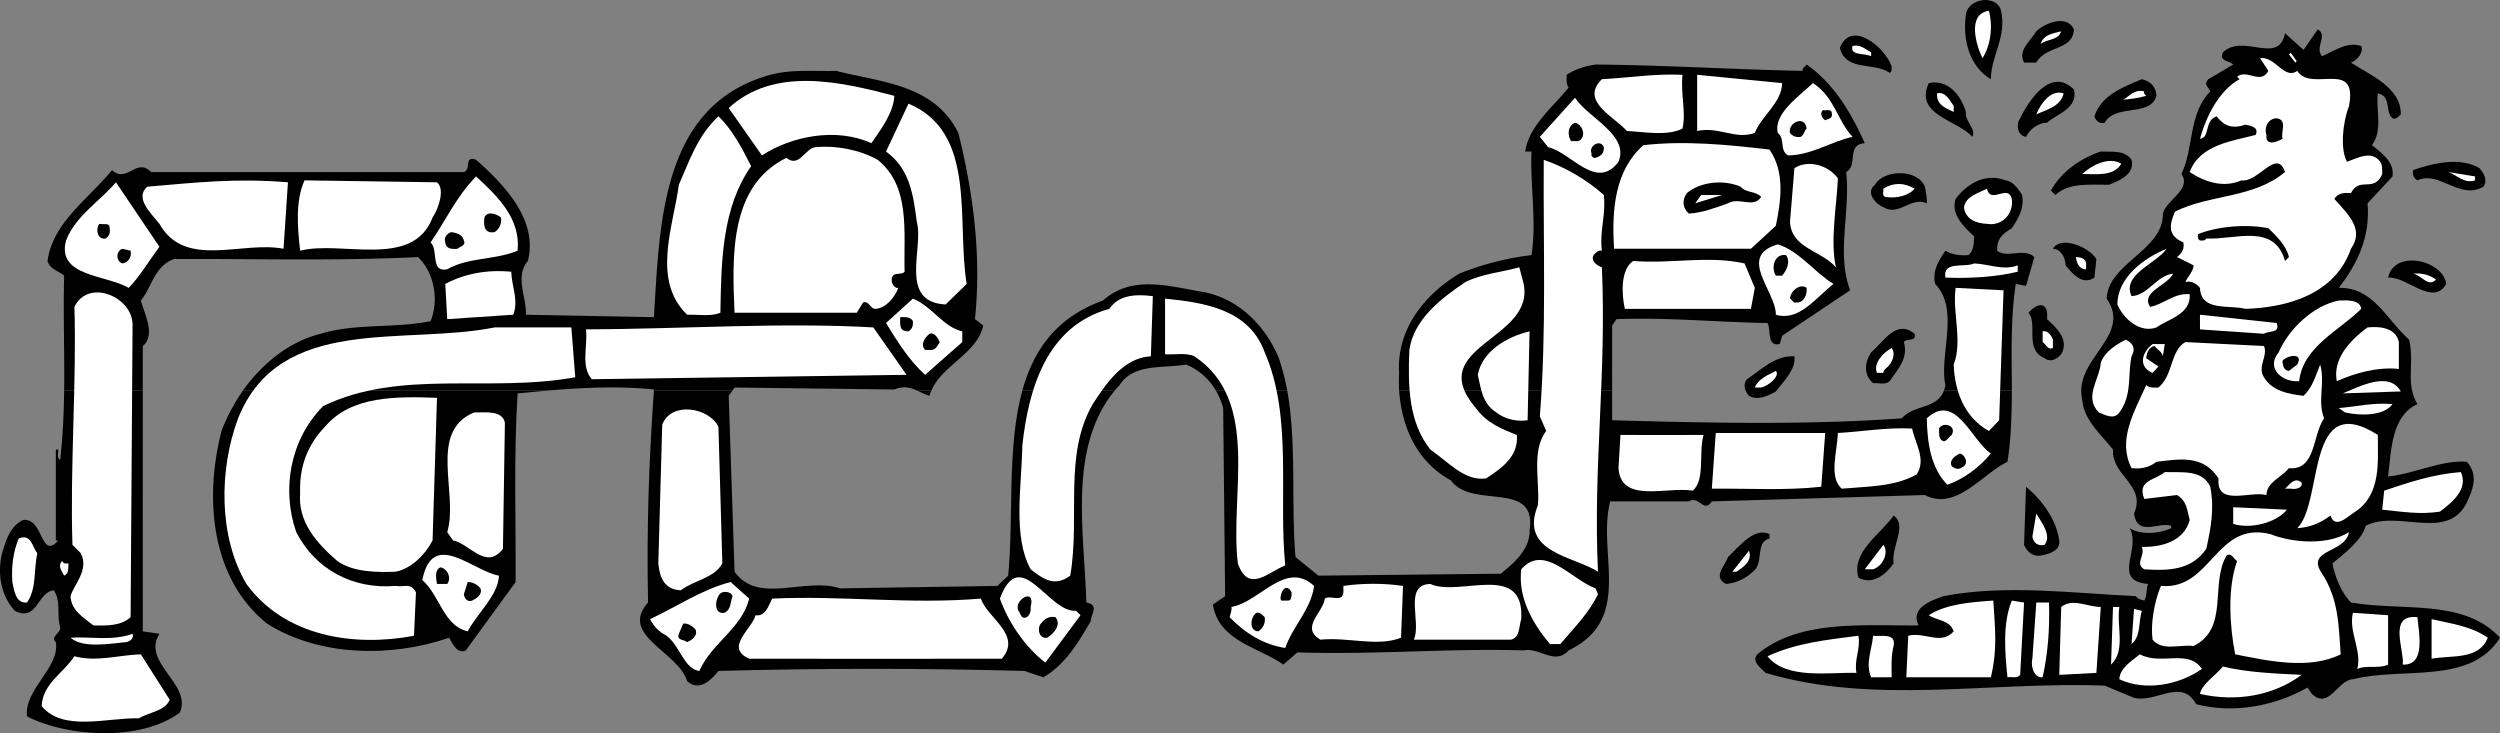
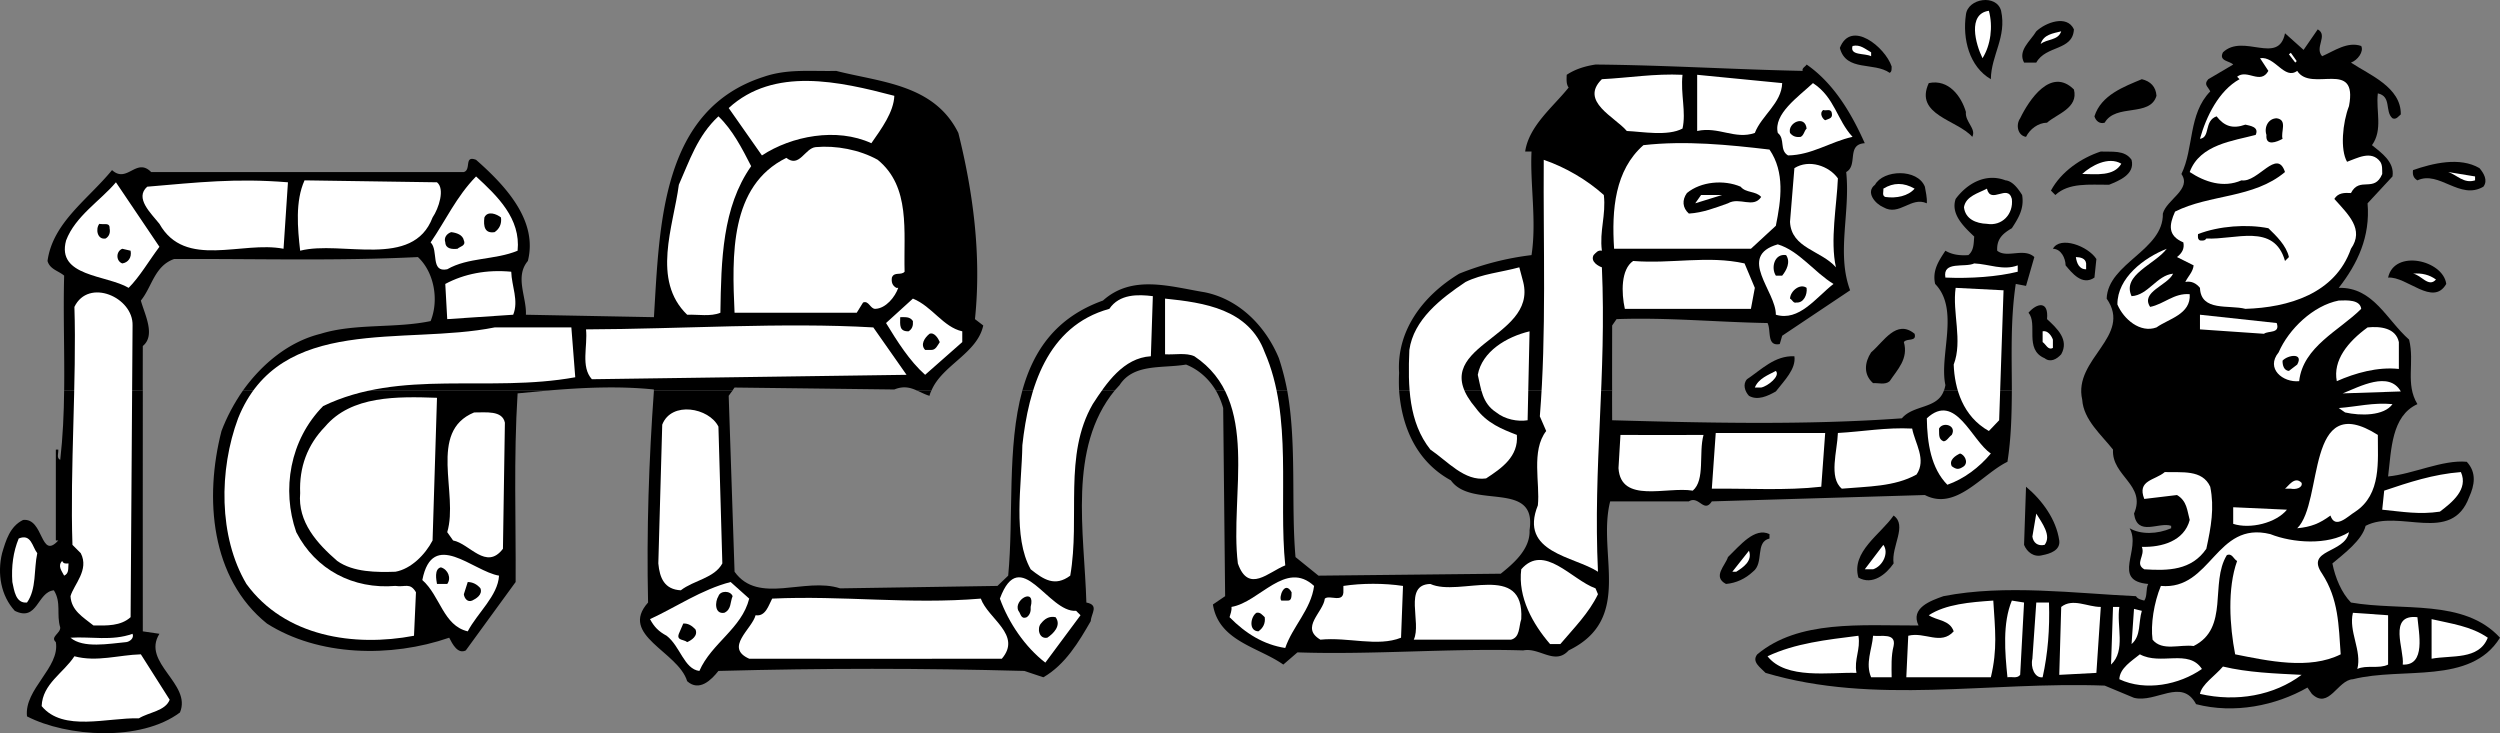
<svg xmlns="http://www.w3.org/2000/svg" width="511.628" height="150.051">
  <rect width="100%" height="100%" fill="#808080" stroke="none" />
  <path d="M409.526 2.207c1.176 5.425-2.023 9.027-2.097 14-4.426-2.575-5.828-8.274-5.102-13.2.375-3.375 6.274-4.273 7.2-.8" />
  <path fill="#fff" d="M407.026 2.207c.875 3.226.375 7.027-1.3 9.703-1.422-2.875-3.125-9.078 1.3-9.703" />
  <path d="M424.429 6.007c-.227 4.426-5.727 3.227-7.703 6.801h-2.5c-1.325-2.476 1.277-4.375 2.5-6.398 1.875-1.778 6.277-3.477 7.703-.403m50.797 5.5c2.476-1.074 5.175-3.074 8-2.097.578 1.125-.723 2.922-2.098 3.398 3.773 2.524 10.273 5.024 10.2 10.602-.524.422-.927 1.125-1.7.797-1.625-1.375-.125-4.473-3-5.098-.426 3.625 1.074 7.426-1.2 10.598 1.876 1.527 4.673 3.425 4.2 6.402l-5.102 5.5c.575 6.824-2.023 12.324-5.898 17.3 7.074-.175 9.773 6.524 14.398 10.598 1.176 4.727-.824 9.028 1.7 13.2-5.325 2.425-5.325 9.328-6 14.8 5.078-.472 11.175-3.472 16.101-3 2.074 2.227 1.574 4.825.5 7.2-3.625 9.828-14.324 2.328-21.199 5.902-.727 2.926-4.324 5.625-6.8 7.7.573 2.925 1.874 6.023 3.8 8 10.473 1.823 23.074-.876 30.5 7.198-6.027 9.727-19.926 5.926-30.102 8.5-3.125.125-4.925 6.325-8.398 3l-.902-1.3c-6.524 3.726-15.024 5.425-22.797 3.402-2.926-5.477-8.227-.176-12.703-1.3l-6-2.5c-23.723-.876-47.125 4.023-69.399-2.602-1.023-1.075-2.926-2.274-1.699-3.797 8.473-7.078 21.176-5.875 33-5.903-1.727-3.574 2.473-5.074 5.098-6 12.578-2.472 26.976-.574 39.402 0 .375.625 1.074.727 1.7.903.675-.977.273-2.375.8-3.403-7.625-.675-1.324-7.074-3.8-11.398 2.273 1.324 5.675 1.223 8.5 0v-.5c-2.524-.875-6.927 2.324-7.602-2.5 2.578-5.875-4.625-7.676-4.297-13.102-2.328-2.972-6.028-6.074-6.301-10.199-1.926-8.375 10.375-12.976 5-20.7.273-7.276 11.676-9.874 11.5-17.401.773-2.875 5.973-4.973 3.8-8.098 2.575-5.277 1.376-12.277 5.9-16.902-.427-.973-1.427-1.375-.4-2.5l5.098-3c-.722-.774-3.023-.672-2.097-2.5 4.172-3.973 11.375 2.726 12.699-3.899l3.8 3.399 2.9-4.2c2.175 1.227-.727 3.727.898 5.5" />
  <path fill="#fff" d="M421.827 6.41c-.625 1.922-2.926 1.523-4.199 2.597.574-1.972 2.574-2.175 4.2-2.597" />
  <path d="M387.128 13.609c-.027.523.074 1.023-.402 1.3-3.223-2.277-8.922-.175-10.2-5.1 2.278-5.876 9.278-.177 10.602 3.8" />
  <path fill="#fff" d="M382.929 10.707v.8c-1.328-.675-4.426-.074-3.801-2.097 1.574-.375 2.574.625 3.8 1.297m85.501.402.398-.3 1.2 1.698-.301.301-1.297-1.7m1.699 3.399c2.875 4.528 12.473-2.574 10.598 7.2-1.325 3.425-1.825 8.925-.399 11.402 1.977-.676 4.977-2.477 6.801 0 .473.723.375 1.625.398 2.5-1.625 3.926-4.625.426-6.398 3.898-1.324-.074-2.625-.074-3.402 1.2 2.875 3.226 6.175 6.226 3.402 10.203-3.227 9.222-12.824 12.023-21.602 12.297-3.324-.875-9.125.625-9.3-4.297-.723-.875-1.723-1.477-3-1.203.578-1.172 1.578-2.075 1.703-3.399l-3.403-1.7c.977-.776 1.575-1.675 1.301-3-3.226-1.374-2.926-3.573-1.699-6.3 7.074-3.574 16.074-2.676 22.5-8.101-1.625-4.973-5.527 2.226-8.902 1.703-3.723 1.625-7.524.324-10.598-1.703 2.074-5.672 8.973-6.375 13.5-7.598.773-1.676-1.227-1.875-2.102-2.102-2.625.926-4.324.325-5.898-1.699-2.625.926-1.227 4.324-3.402 4.602 1.277-4.578 3.875-9.875 8.101-12.203l-.5-.5c2.074-1.672 4.774 1.726 6.399-1.2l-1.7-2.597c3.075-.477 4.977 4.523 7.602 2.597" />
  <path d="M29.226 79.91c-.024.023 0 49.297 0 49.297l3.402.5c-3.727 5.925 6.676 10.226 4.2 16.101-8.024 6.024-23.126 5.024-31.302.8-.625-5.573 6.778-9.976 5.903-15.198-1.227-1.078.972-1.778.898-3-.824-2.676.274-5.078-1.3-7.602-3.426.324-3.325 6.524-8 4.2C.201 121.932-.6 117.432.428 113.206c.773-2.575 1.574-5.473 4.297-6.797 4.277-.477 3.476 8.324 7.203 4.199h-.5V92.007h.5c.074.727-.426 1.727.398 2.102.54-4.719.75-9.45.801-14.2h16.098m83.001.001c-2.11.203-4.23.414-6.297.597-.828 13.227-.328 26.325-.403 38.602l-10.199 14c-1.625.824-2.726-1.277-3.398-2.602-11.926 4.125-26.727 3.825-37.301-2.898-11.527-9.277-12.824-25.676-9.3-39.402 1.07-2.84 2.577-5.68 4.398-8.297h62.5m115.902 0c-9.613 11.793-6.215 28.972-5.8 43.398 2.675.524.976 2.227.898 3.8-2.422 4.224-5.223 8.927-9.7 11.5l-3.898-1.3c-21.125-.574-41.027-.574-62.602 0-1.425 1.824-3.925 4.324-6.398 2.102-1.824-6.078-14.027-9.375-8-16.102-.324-14.707.168-29.14 1.2-43.398h16.1c-.05.023-.8 1.097-.8 1.097l1.2 36c4.874 6.825 14.374 1.028 21.6 3.403l32.2-.5 2.2-2.102c1.144-12.004-.282-26.383 2.898-37.898h18.902" />
  <path d="M190.628 79.91a4.423 4.423 0 0 0-.402 1.097c-.938-.28-1.754-.73-2.598-1.097h3m221.098 0c-.024 4.996-.153 9.902-.899 14.597-5.226 2.528-10.523 10.125-16.898 6.801l-43.602 1.3c-1.625 2.524-2.625-1.276-4.699 0h-16.102c-2.722 10.724 4.875 24.024-8.5 30.5-2.824 3.126-5.925-.675-9.3 0-14.625-.476-31.024.927-46.2.4l-2.898 2.5c-5.027-3.575-13.227-4.774-14.402-12.301l2.5-1.7-.399-38.5a16.05 16.05 0 0 0-1.5-3.597h14.602c1.976 10.949.761 23.36 1.699 34.097l4.7 3.801 37.3-.398c2.473-1.977 6.074-4.977 5.898-8.903 1.575-10.375-11.824-4.175-16.097-10.199-6.942-3.777-10.047-10.793-10.602-18.398h43.602c-.028.023 0 6.097 0 6.097 18.972.528 39.574 1.028 59.297-.398 2.367-2.824 7.293-1.871 8.601-5.7h13.899" />
  <path d="M13.128 79.91c.105-7.805-.211-15.621 0-23.5-1.125-.977-2.926-1.278-3.402-3 1.078-7.875 8.277-12.578 13.203-18.602 3.074 2.824 4.972-2.676 8 .399h64c1.574-.473-.028-3.473 2.5-2.5 6.172 5.425 12.672 12.527 10.597 20.703-2.722 3.222-.222 7.422-.398 11l26.2.5c1.175-18.977 1.476-42.477 22.5-49.203 4.874-1.672 9.675-1.075 14.8-1.2 9.074 2.325 20.074 2.727 25 12.7 2.973 11.925 4.773 24.925 3.398 38.101l1.7 1.3c-1.243 5.74-8.422 8.118-10.598 13.302h-3c-1.328-.598-2.711-.98-4.602-.203l-32.699-.399s-.449.625-.398.602h-16.102c-.035-.043-.031-.11 0-.203-7.164-.743-14.476-.391-21.601.203h-62.5c3.957-5.512 9.433-10.016 15.902-11.602 6.973-2.176 15.273-1.074 22.5-2.601 1.773-4.375.676-10.075-2.602-13.098-16.925.824-32.722.324-49.898.398-4.027 1.426-4.527 5.727-6.8 8.5.773 2.825 3.073 7.125.398 9.301 0 0-.024 9.125 0 9.102H13.128m196.098 0c2.285-8.207 6.906-14.965 16.5-18.403 5.976-5.375 13.675-2.875 20.8-1.699 7.075 1.426 12.477 6.926 15.2 13.5a51.593 51.593 0 0 1 1.703 6.602h-14.602c-1.398-2.336-3.488-4.262-6.101-5.301-4.825.824-10.723-.277-13.598 4.2-.352.382-.664.741-1 1.1h-18.902m77.101.001a38.175 38.175 0 0 1 0-3.602c-.523-8.476 4.676-15.676 12.301-20.3a58 58 0 0 1 14.8-3.801c1.075-6.973-.327-14.575 0-21.2h-1.3c.773-5.273 5.773-9.175 8.898-13.097-.523-.676-.425-1.676-.398-2.602 1.773-1.176 3.773-1.773 5.898-2.101 14.278.125 28.676 1.027 42.403 1.3-.227-.574.574-.875.797-1.3 5.675 3.925 9.277 10.226 11.902 16.101-3.824.227-1.324 4.524-3.8 5.899.874 8.328-2.024 16.625.8 24.203l-13.902 9.297-.5 1.703c-2.723.523-1.723-2.778-2.5-4.301-10.325-.176-20.422-1.176-30.899-.8l-.898 1.3s-.028 13.324 0 13.3h-43.602m111.5.001c.13-.297.219-.664.301-1.102-1.324-6.074 2.973-15.476-2.102-20.7-.625-2.776.778-4.776 2.102-6.8 1.375.824 2.973 1.024 4.7.899 1.175-.973 1.073-2.473 1.198-3.797-2.324-2.176-4.824-4.676-3.8-7.703 2.277-3.075 6.078-5.375 10.203-3.797 1.472.125 2.672 1.824 3.398 3 .477 2.824-.824 4.824-2.101 6.797-1.922 1.125-3.125 2.226-3 4.601 1.976 1.625 5.476-.676 7.601 1.3l-1.699 5.9-2.102-.4c-1.09 7.2-.82 14.587-.8 21.802h-13.899" />
  <path fill="#fff" d="M344.327 15.308c-.426 3.926.774 7.625 0 11-3.023 1.625-8.324.625-11.398.5-2.426-2.875-9.727-6.074-5.102-10.601 5.477-.274 10.774-1.172 16.5-.899m20.399 1.699c-.125 4.125-4.223 6.625-5.598 10.2-4.027 1.425-7.426-1.375-11.8-.399v-11.5l17.398 1.7m-181.7 2.601c-.125 3.324-2.625 6.723-4.699 9.7-7.125-3.274-16.324-1.477-22.398 2.5l-6.801-9.7c9.273-8.477 22.574-5.477 33.898-2.5" />
  <path d="M441.327 19.609c-1.324 4.426-8.324 1.523-10.601 5.5-1.024.324-1.825-.375-2.098-1.3 1.375-4.376 6.074-6.075 9.7-7.602 1.773.425 2.874 1.527 3 3.402m-16.899-1.301c.972 3.824-3.528 5.024-5.5 6.8-1.828.024-3.528 1.325-4.301 2.9-1.727-.274-2.125-2.473-1.2-3.801 1.774-3.672 6.274-10.575 11-5.899" />
  <path fill="#fff" d="M379.128 28.007c-4.625 1.028-8.324 3.727-13.2 3.801-1.827-1.074-.527-3.375-2.1-4.601-.927-3.875 4.175-7.375 7.198-10.2 4.477 2.926 4.875 7.528 8.102 11" />
  <path d="M402.327 22.91c-.226 2.023 2.176 3.422 1.301 5.097-3.027-3.472-11.926-4.472-8.902-11 4.078-.875 6.675 2.727 7.601 5.903" />
-   <path fill="#fff" d="M422.327 19.109c-.625 2.723-3.523 3.324-5.601 4.3.875-2.175 2.976-5.175 5.601-4.3m16.5-.402c-.226.425.176.625.399.902-1.723.523-3.125.625-4.7.8 1.075-.577 2.375-2.277 4.301-1.702m-39 3v1.203c-1.625-.778-3.625-1.477-3.398-3.801 1.672-.477 2.672 1.523 3.398 2.598m-68.601 11.402c-4.524 6.023-9.625-1.875-14.399-3l-1.699-2.102 7.2-8c2.675 4.125 11.175 7.625 8.898 13.102m-133.399 25-4.3 4.2c-9.723-.477-4.426-11.575-5.899-16.9-.727-5.374-1.324-10.777-6.3-14.402l4.6-9.8c14.075 5.925 9.774 23.828 11.9 36.902" />
  <path d="M374.827 22.91c.375 1.324-.426 1.324-1.3 1.699-.426-.176-1.325-1.375-.399-2.102.574.227 1.375-.273 1.7.403" />
  <path fill="#fff" d="M153.726 34.007c-5.922 8.426-6.125 19.227-6.297 30-2.028.825-4.528.325-6.801.403-7.324-7.078-2.824-18.078-1.7-26.602 2.173-4.875 3.774-9.976 8.098-14 2.875 2.727 4.875 6.625 6.7 10.2" />
  <path d="M467.128 28.41c-1.125.625-3.527 1.625-3.3-.801-.524-1.574.374-3.375 2.1-3.402 2.274.328.774 2.828 1.2 4.203m-97.402-2.102c-.524.524-.524 1.324-1.2 1.7-.925.124-1.625-.075-2.199-.801-.523-2.075 3.074-3.774 3.399-.899m-46.098 2.102c-.527.824-1.426.324-2.102.5-.722-1.176-.824-3.078.801-3.801 1.375.324 2.176 2.223 1.301 3.3m4.598 1.7c.078 1.324-.625 1.824-1.7 2.2-.425.124-1.023-.376-.8-.9-.723-1.476 1.777-3.077 2.5-1.3" />
  <path fill="#fff" d="M362.128 30.609c3.176 4.625 2.375 10.324 1.3 15.598l-5.1 4.703h-28c-.524-8.078.175-16.078 6-21.203 8.573-.973 17.476-.075 25.8.902m-182.5 2.098c6.773 5.527 5.273 14.625 5.5 22.902-.727.824-2.125-.074-2.602 1.2-.125.925.075 1.624.903 2.1h.398c-.625 1.825-2.523 4.223-4.699 4.298-1.027.027-1.324-1.774-2.5-1.297l-1.3 2.097h-25c-.524-11.675-1.024-25.972 10.6-31.699 2.673 2.125 3.774-1.976 6-2.2 4.173-.374 8.973.524 12.7 2.599" />
  <path d="M436.226 32.707c.777 3.027-2.723 4.328-4.598 5.101-4.027.024-8.227-.476-11 2.102l-.902-.903c2.078-3.875 6.175-6.675 10.203-8 2.273.125 4.875-.375 6.297 1.7" />
  <path fill="#fff" d="M328.226 39.91c.476 4.125-.922 7.324-.399 11.398-.824-.176-1.226.426-1.699.899-.727 1.425 1.176 2.328 1.7 2.5.976 22.328-1.825 40.527-.802 62.3-4.824-3.175-16.222-3.875-12.3-13.597.476-4.477-1.422-11.176 1.703-15.203l-1.301-3c1.375-17.075.676-34.973.8-52.5 4.473 1.527 8.876 4.125 12.298 7.203m105.902-6.403c-1.527 2.625-5.125 2.125-8 2.102 1.773-1.676 5.375-3.676 8-2.102" />
  <path d="M507.429 34.41c.875 1.023 1.773 2.523.797 3.797-4.825 2.828-9.024-3.375-13.5-1.297-.825-.477-1.024-1.176-.899-2.102 3.977-1.375 9.574-2.773 13.602-.398" />
  <path fill="#fff" d="M376.128 36.507c-.227 5.528-1.625 12.727-.402 18.2-3.024-3.473-9.125-3.875-9.399-9.297l.899-11c2.976-1.875 7.078-.477 8.902 2.097m130.398.403c-2.324.722-3.625-1.078-5.5-1.703l5.5.902v.8" />
  <path d="M393.929 38.207c.172 1.125.472 2.125.398 3.402-3.226-1.477-5.625 2.723-8.898.8-1.625-.675-3.727-3.077-1.703-4.6 1.675-3.075 8.675-3.376 10.203.398" />
  <path fill="#fff" d="M105.929 51.308c-4.625 1.926-10.125 1.324-14.403 3.8-3.523.724-1.722-3.874-3.398-5.5 3.074-4.476 5.273-9.374 9.3-13.5 4.376 4.024 9.173 8.626 8.5 15.2m-46.999-14-.903 13.602c-8.523-1.676-20.125 4.222-25.398-5.102-1.727-2.176-5.125-5.273-2.5-7.601 10.375-.875 18.074-1.774 28.8-.899m30.501 0c1.672 1.324.375 5.324-.903 7.2-4.023 10.624-18.625 4.624-27.097 6.8-.528-4.574-1.028-10.176.898-14.398l27.102.398M32.628 50.507c-2.125 2.825-4.027 6.125-6.3 8.403-4.524-2.676-14.825-2.278-12.802-9.703 1.875-4.973 7.075-8.172 10.2-11.899l8.902 13.2" />
  <path d="M360.429 40.308c-1.625 2.426-4.426-.074-6.801 1.3-2.625.927-5.125 1.927-8 2.099-1.324-1.172-1.426-2.774-.402-4.2 2.875-2.375 7.578-2.773 11-1.3 1.078 1.328 3.078.828 4.203 2.101" />
  <path fill="#fff" d="M391.827 38.609c-1.324 1.523-3.726 2.023-6 1.7-.726-.274-.324-1.075-.398-1.7 2.074-1.277 4.172-1.277 6.398 0m19.899 2.098c.375 3.125-2.024 5.625-5.098 5.101-2.227-.074-4.426-.976-4.7-3.398.376-2.278 2.973-2.875 4.7-3.801.773 3.324 4.273-1.074 5.098 2.098m-64.797.902 1.199-1.7h4.3zm0 0" />
  <path d="M102.526 44.507c.176 1.325-.324 2.325-1.3 3-2.024.325-2.325-1.175-2.098-3 .676-1.472 2.574-.675 3.398 0m-80.097 2.2c.172.828-.028 1.625-.801 2.101-1.727.324-2.125-1.976-1.3-3 .773.227 2.175-.375 2.1.899m446.001 5.902-.801.8c-2.227-7.874-10.227-4.277-16.102-4.6-.324.523-.824.425-1.3.398-.524-.274-.422-.774-.399-1.297 4.274-1.676 10.074-2.078 14.399-1.203 1.578 1.527 3.675 3.527 4.203 5.902m-373.5-3.402c.472 1.125-.828 1.226-1.301 1.703-1.125.125-2.426.023-2.5-1.301-.324-.977.273-1.777 1.2-2.102 1.073.125 2.374.528 2.6 1.7m334.098 3.8-.398 3.801c-2.527 1.727-4.625-.976-5.902-2.5-.024-1.476-.922-3.375-2.598-3.398 1.473-2.676 7.176-.578 8.898 2.097" />
  <path fill="#fff" d="M375.226 58.109c-3.625 2.824-7.024 7.723-11.797 6.3.074-4.777-8.028-11.976.398-14.402 4.375 1.325 7.477 5.727 11.399 8.102" />
  <path d="M26.726 51.308c.277 1.426-.524 2.426-1.7 2.602-1.324-.477-1.324-2.477 0-3l1.7.398" />
  <path fill="#fff" d="M443.429 50.91c-2.426 3.222-9.227 5.324-7.203 9.699 3.375-.176 5.175-4.277 8.5-4.602-1.125 2.426-6.723 3.727-4.7 6.801 2.875-.574 4.875-2.875 8.102-2.601.273 4.125-4.324 5.027-6.8 6.8-3.325 1.227-6.727-1.675-8-4.699-.024-5.476 5.476-9.574 10.1-11.398" />
  <path d="M365.526 52.207c.977 1.425.075 3.125-.8 4.203h-1.297c-1.028-1.578-.328-4.578 2.097-4.203" />
  <path fill="#fff" d="M426.929 53.91v1.199c-1.426.023-1.926-1.277-2.102-2.5.875.023 1.977.223 2.102 1.3m-67.801 5.001-.8 4.297h-25.802c-.722-3.274-.824-8.075 1.7-9.797 7.875.625 15.277-1.176 22.8.5l2.102 5" />
  <path d="M500.628 58.109c-2.727 4.723-8.027-1.574-11.902-1.3 1.277-5.876 11.277-3.575 11.902 1.3" />
  <path fill="#fff" d="M412.929 54.308v1.3c-4.125 1.024-9.625 1.427-14.801 1.2-.625-3.476 3.973-1.976 5.898-2.898 2.977.125 5.977 1.523 8.903.398m-101.203 3.399c2.976 11.925-20.625 12.925-9.7 25.8 2.278 3.125 5.375 4.325 8.403 5.5.375 4.426-3.125 6.825-6.301 8.903-4.426.625-7.824-3.477-11.402-5.903-4.422-5.574-4.625-12.875-4.297-20.398.875-6.176 6.375-10.477 11.5-13.902 3.375-1.672 7.273-1.973 11-3l.797 3m-207.098-2.098c.074 2.926 1.574 5.926.398 8.8l-13.5.9-.398-7.2c3.875-2.074 8.473-2.977 13.5-2.5m393.898 1.598c-1.523 1.726-3.023-.973-4.699-1.2 1.774-.175 3.375.227 4.7 1.2" />
  <path d="M369.726 58.91c.175 1.422-.625 3.125-2.098 3-.625.222-.824-.578-1.3-.801.073-1.574 2.073-3.176 3.398-2.2" />
  <path fill="#fff" d="m409.128 86.007-2.102 2.2c-5.324-2.973-7.023-8.672-7.199-13.598 1.875-4.875-.324-10.676.399-15.7l9.8.5-.898 26.598m-382-19.398-.402 59.7c-2.024 1.823-4.825 1.726-7.598 1.698-2.227-1.773-4.527-3.074-4.7-6 .673-2.375 3.876-5.375 2.098-8.8l-1.699-1.7c-.523-15.472.875-33.773.399-48.699 2.875-5.976 12.078-1.976 11.902 3.8m208.801-5.999-.403 12.3c-5.625.325-9.125 5.524-11.898 9.798-6.027 10.425-2.527 23.125-4.602 35.101-3.125 2.324-5.425.824-8.097-1.3-3.727-6.676-1.828-17.176-1.703-25.4 1.277-11.573 4.976-24.374 17.8-27.901 2.075-3.075 5.875-2.973 8.903-2.598m-39 7.199v2.2l-7.602 6.699c-3.226-2.875-5.726-6.875-8-10.598l5.5-5c3.977 1.625 6.176 5.824 10.102 6.7m61.898 4.3c5.774 13.223 2.774 29.625 4.2 43.598-3.426 1.328-7.524 5.828-9.7-.399-1.726-14.074 4.774-33.273-8.898-42.398-1.727-.778-4.028-.278-6-.403V61.11c7.972.824 17.172 2.125 20.398 11m224.399-8.903c-4.422 4.425-11.922 7.726-12.7 14.8-3.324.325-6.925-2.574-4.199-5.898 2.074-4.777 7.074-9.574 12.301-10.602 1.773-.074 4.375-.175 4.598 1.7" />
  <path d="M418.929 65.308c2.074 1.926 4.574 4.227 2.898 7.2-.926 1.027-2.226 1.726-3.398.8-4.227-1.773-1.328-7.074-3.301-9.3 1.676-1.973 4.176-2.575 3.8 1.3" />
  <path fill="#fff" d="M465.929 66.109c.773 2.223-1.727 1.523-2.602 2.2l-13.101-.9v-3l15.703 1.7" />
  <path d="M186.827 65.707c.074.925-.125 1.625-.898 2.101-1.926.024-1.727-1.273-1.703-2.898.976.023 1.976-.176 2.601.797" />
  <path fill="#fff" d="m185.526 76.707-64.398.902c-2.324-2.574-.824-6.777-1.2-10.2 19.575-.077 40.274-1.476 58.798-.402l6.8 9.7m-67.8.5c-17.723 3.226-35.723-1.774-51.598 5.902-6.824 6.926-8.527 17.125-5.5 25.8 3.973 7.723 11.676 11.723 20.3 11 1.973.325 2.973-.777 4.2 1.298l-.402 8.902c-12.223 2.324-26.422.223-34.297-10.602-5.727-9.675-5.625-23.375-1.703-33.898 8.578-21.375 33.976-14.875 52.5-18.602h15.703l.797 10.2m373.203-7.2v5.5c-4.328-.472-8.926.825-12.703 2.5-.825-4.273 2.277-8.074 6.3-11 2.676-.273 5.778.125 6.403 3" />
  <path d="M391.827 68.308c.477 1.727-1.625.824-2.199 1.7.973 3.425-1.324 5.624-2.902 8-.922.824-2.325.324-3.399.402-2.023-1.778-1.726-4.278-.398-6.301 2.574-2.176 5.172-6.875 8.898-3.8" />
  <path fill="#fff" d="M312.628 86.007c-2.027.325-4.625-.175-6.402-1.597-2.922-1.875-3.125-4.875-3.797-7.703.875-4.774 5.875-7.774 10.597-8.899l-.398 18.2m107.5-16.501v1.7c-1.027.527-1.426-.774-2.102-1.2v-2.199c1.075-.273 1.875 1.024 2.102 1.7" />
  <path d="M192.327 70.007c-.426.625-.824 1.625-1.699 1.602h-1.3c-1.024-1.074-.126-2.477.898-3.3.976-.376 1.777.925 2.101 1.698" />
-   <path fill="#fff" d="M436.226 72.91c-.825 3.824.175 7.922-2.5 11.5-1.125 1.625-3.024.422-4.2 0-3.125-3.176.176-6.778.403-10.203.875-2.274 2.972-3.575 5.097-4.7 1.575.727 2.075 1.926 1.2 3.403m27.101-2.102c.875 2.024-1.426 4.227 0 6.399 1.676 2.828 4.977 3.425 8.102 3.8 1.875-1.773 2.472-4.175 3.398-6.398 1.074 3.723-.625 7.426.801 11-2.426 3.426-1.625 10.723-7.2 10.2-1.527 1.925-4.527 2.823-4.6 5.5-3.427-.876-10.325 2.425-9.802-3.4-3.125-4.874-7.925-3.976-12.699-3.402-1.426 1.125-3.125 1.528-5.101 1.301-2.922-5.676.476-11.375 3-17 .675.625 1.578.524 2.5.5 3.078-2.574 2.375-7.476 5.5-9.3l16.101.8m-20.699 2.102c-.125-.875-1.125-1.375-1.7-2.102-1.226.227-1.624 1.524-1.702 2.5l2.5 1.7-1.2 1.3c-2.925-1.176-2.324-4.074 0-5.898h2.5l-.398 2.5m-55.902 1.699c-.422.625-1.325 1.023-1.297 1.7h-1.301c-.824-1.876 1.176-4.075 3-5.102.773 1.027.273 2.527-.402 3.402" />
  <path d="m470.128 74.609-1.7 1.3c-1.027-.077-1.327-1.175-1.3-2.1 1.074-1.177 4.375-1.677 3 .8M367.226 72.91c.375 2.625-2.125 5.023-3.797 7.199-1.625.926-3.727 1.926-5.5.898-.828-.875-1.328-2.375-.403-3.398 2.977-1.977 5.676-4.875 9.7-4.7" />
  <path fill="#fff" d="M360.429 79.308h-1.301c.773-1.875 2.773-2.574 4.3-3.398.973 1.023-1.624 3.125-3 3.398m130.899.801-11.898.398c3.472-1.375 9.472-4.675 11.898-.398m-402.801 30.5c-1.523 2.926-4.425 5.824-7.597 6.398-3.828.125-8.625.125-11.903-2.199-4.125-3.574-8.125-7.976-7.597-13.898-.227-5.278 1.472-9.875 5.097-13.602 5.375-6.375 14.778-6.176 22.903-5.898l-.903 29.199m401.102-27.902c-1.727 2.425-6.527 2.425-9.7 1.703l-1.3-.903c3.676-.273 7.074-1.175 11-.8m-342.602 4.601.801 28c-1.625 3.024-5.824 3.426-8.5 5.5-3.324-.176-4.324-2.476-4.601-5.5l.8-28.398c1.875-4.875 9.575-3.477 11.5.398m260.403 5.5c-2.328 2.824-5.528 5.227-8.903 6.399-3.324-3.375-4.125-8.473-4.199-13.598 5.875-5.477 9.176 4.625 13.102 7.2m-304.102-6.302-.398 25.801c-3.426 4.524-6.828-1.074-10.203-1.7l-1.2-1.698c2.375-7.875-4.023-20.578 5.5-24.5 2.375.023 5.778-.477 6.301 2.097" />
  <path d="M399.429 89.007c-.625.426-1.028 1.325-1.703 1.301-1.125-.476-.825-1.574-.899-2.601.774-1.473 3.676-.672 2.602 1.3" />
  <path fill="#fff" d="M486.628 89.007c-.027 5.325.773 12.125-4.602 15.7-1.523.925-4.125 3.726-5.097.8-2.227 1.625-3.926 2.325-6.801 2.602 5.473-5.375 1.574-28.574 16.5-19.102m-95.301-1.3c.574 3.027 2.977 6.328.899 9.402-4.524 2.523-10.024 2.426-15.297 2.898-2.727-2.273-.926-7.675-.801-11.398 5.074-.277 9.875-1.176 15.2-.902m-42.7 1.3c-1.027 3.727.375 9.227-2.2 11.403-5.327-.875-14.726 2.722-15.202-4.602l.402-6.8c6.176.027 11.273.027 17 0m24.098 10.601c-7.223.824-15.024.324-22.399.398l.801-11.398h22.398l-.8 11" />
  <path d="M401.929 95.41c-1.028.722-1.528.722-2.5 0-.625-1.278.773-2.176 1.699-2.602.875.227 1.773 1.727.8 2.602" />
  <path fill="#fff" d="M452.327 99.609c.875 4.324.176 8.223-.8 12.7-3.024 4.425-7.825 4.523-12.7 4.198-2.023-1.175.274-2.773-.5-4.597 4.074.125 8.676-1.176 9.801-5.5-.527-1.875-.527-3.875-2.602-5.102l-6.699.8c-1.523-3.874 2.176-3.776 4.2-5.5 3.476.126 7.675-.573 9.3 3m51.301-2.999c1.574 3.523-1.824 6.223-4.3 8.098-4.227.625-7.524.027-11.802-.399l.403-3.898c4.972-1.676 10.074-3.375 15.699-3.801m-32.602 2.199c.278 1.024-1.222 1.426-2.199 1.2h-1.199c.676-.473 1.973-2.676 3.398-1.2" />
  <path d="M421.429 110.609c.273 2.023-1.926 2.723-3.403 3-1.824.523-3.222-.676-3.8-2.102l.402-11.898c3.375 2.824 6.176 6.723 6.8 11" />
  <path fill="#fff" d="M468.026 104.308c-2.222 2.727-7.523 4.024-11 2.899v-3.399l11 .5m-49.597 7.199c-1.426.325-2.328-.472-2.5-1.699l.797-4.7c1.175 1.927 3.175 4.524 1.703 6.4" />
  <path d="M387.526 115.308c-1.523 2.227-4.324 4.524-7.199 2.899-1.523-5.274 4.574-8.875 7.2-12.7 2.874 2.028-.524 6.325 0 9.801m-25.399-6v.899c-3.027.726-1.027 5.027-3.402 6.8-1.524 1.426-3.422 2.325-5.5 2.5-2.825-1.472-.125-3.773.402-5.5 2.473-2.375 5.473-6.175 8.5-4.699" />
  <path fill="#fff" d="M480.726 108.91c-.825 4.422-9.024 3.422-5.5 8.5 3.375 5.222 3.375 10.523 3.8 16.5-6.425 3.222-14.925 1.324-21.597 0-1.125-5.778-1.625-13.477.398-19.102-.726-.375-1.023-1.676-2.101-1.2-3.524 5.724.578 14.927-6.797 18.599-2.828-.375-6.426 1.125-8.403-1.297-.425-3.078.278-7.578 1.7-11 10.375.922 11.175-13.375 22.402-10.602 4.574 1.824 11.773 2.324 16.098-.398M7.628 113.207c-.727 3.328-.125 7.328-2.102 10.101-2.324.227-2.625-2.476-3-4.2-.222-3.175.176-6.175 1.301-8.901 2.574-1.075 2.774 1.726 3.801 3m375.699 3.3h-1.699l3.8-5c1.173 1.528-.027 4.325-2.1 5m-28.001.5h-.8l3.402-4.3c.773 2.125-1.227 3.425-2.602 4.3m-253.199.801c-.227 4.125-4.426 7.625-6.402 11.399-5.024-1.172-5.625-7.274-9.297-10.5 2.074-10.575 10.375-1.774 15.699-.899m224.898 3.801c-1.824 3.824-4.925 6.926-7.699 10.2h-2.101c-3.524-4.075-6.625-9.575-5.899-15.302 4.676-5.375 10.274 2.125 15.2 3.903l.5 1.199m-313.001-6.301c-.125.926.176 2.024-.898 2.5-.426-.875-1.426-1.976-.402-3 .277.625.777.524 1.3.5" />
  <path d="M91.526 119.507H89.43c-.125-.773-.625-3.074.797-3.398 1.476.426 2.175 2.223 1.3 3.398" />
  <path fill="#fff" d="M268.929 119.91c-.625 4.824-4.426 8.324-5.903 12.699-4.425-.676-8.125-2.977-11.398-6.3.176-.677.473-1.274.398-2.102 5.778-.973 11.075-9.672 16.903-4.297m-47.801 6-7.2 9.699c-4.124-3.176-7.527-8.176-9.3-13.102 4.176-11.273 9.875 2.926 15.598 2.5l.902.903" />
  <path d="M98.327 120.41c.477 1.324-.926 2.125-1.699 2.5-1.027.422-1.625-.578-1.7-1.301l.798-2.5c.976.023 1.875.426 2.601 1.3" />
  <path fill="#fff" d="M153.327 122.507c-1.523 6.125-7.726 9.125-10.199 14.801-3.125-.375-3.926-5.074-6.7-7.2-1.624-.874-2.527-1.776-3.402-3.401 5.176-2.375 10.575-6.075 16.5-7.598l3.801 3.398m133.399 8c-4.825 1.926-10.825-.175-16.5.403-4.223-2.477.578-5.578.902-8.403.973-.875 3.973 1.125 3.8-1.699v-.898c3.774-.578 8.376-.578 12.2 0l-.402 10.597m24.601-3.8c-.523 1.527-.226 3.726-2.101 4.203h-19.899c1.676-3.477-2.226-11.278 3.399-11.403 5.976 2.727 19.277-4.675 18.601 7.2" />
  <path d="M264.327 121.207c-.023.726.074 1.828-.898 1.703h-1.203c-.625-.578.675-4.278 2.101-1.703m-114.398.8c-.528 1.227-.227 2.727-1.703 3.403-2.024.324-1.922-2.278-1.2-3.403.375-1.175 2.477-1.175 2.903 0" />
  <path fill="#fff" d="M200.726 122.507c1.476 4.125 8.476 7.426 4.3 12.301-17.222.024-33.925.024-51.699 0-5.125-2.273.574-6.074 1.301-8.898 2.074.324 2.676-2.078 3.398-3.403 14.477-.675 27.977 1.227 42.7 0" />
  <path d="M210.929 124.207c.074.828-.125 1.625-.801 2.101-1.227.524-1.227-.773-1.7-1.3-1.124-2.176 3.575-4.973 2.5-.801" />
  <path fill="#fff" d="M407.929 122.91c.375 6.023.875 9.922-.5 15.699h-17.301l.398-8.5c3.375-.875 6.676 2.023 9.301-.902-.824-2.375-3.426-2.172-5.101-3.297 3.476-2.278 8.476-2.676 13.203-3m5.5 15.199c-.625.824-1.727.324-2.602.5-.523-5.074-1.023-11.074.899-15.7l2.5.4-.797 14.8m5.898-14.801c.176 5.426-.226 10.426-1.3 15.3-1.626.224-2.524-2.073-2.098-3.8l.797-11.5h2.601m9.699 14.399-7.597.402.398-13.902c2.375-1.875 5.375.027 8.102 0l-.903 13.5m4.7-13.5c-.625 3.925 1.375 8.925-1.7 11.8l.403-11.8h1.297m4.601.8c-.726 2.325-.125 5.125-2.101 6.801l.5-7.2 1.601.4" />
  <path d="M258.827 126.308c.176 1.227-.324 2.227-1.3 2.899-2.024-.075-1.626-2.973-.399-3.797.773-.176 1.176.422 1.7.898" />
  <path fill="#fff" d="M488.726 136.007c-1.825.926-4.524.028-6.297.903.972-3.778-1.828-7.676-.903-11.5l7.2.5v10.097" />
  <path d="M216.026 126.308c1.278 1.727-.523 3.426-1.699 4.2-1.726.324-2.125-1.973-1.3-2.9.777-.976 1.675-1.573 3-1.3" />
  <path fill="#fff" d="M494.726 126.308c.277 3.227 1.777 9.926-3 9.7.375-2.973-3.125-10.376 3-9.7m14.402 4.199c-1.824 4.625-7.426 3.528-11.5 4.301v-8.101c3.973.925 8.074 1.425 11.5 3.8" />
  <path d="M142.327 128.808c.574 1.324-.824 2.227-1.699 2.602-.625-.578-2.227-.278-1.7-1.703l.9-2.098c.976-.074 1.773.426 2.5 1.2" />
  <path fill="#fff" d="M27.128 129.707c.375.925-.625 1.625-1.3 1.703-3.524.324-8.825 1.324-11.4-.903 4.173-.273 8.473.727 12.7-.8m353.199.402c.477 2.824-.926 4.824-.398 7.598-5.426-.172-14.426 1.425-18.203-3.399 5.675-2.676 12.078-3.375 18.601-4.2m7.199 2.099c-.523 2.027-.425 4.226-.398 6.402h-4.2c-1.226-2.875.173-5.676.4-8.5 1.573.223 4.773-.676 4.198 2.098m-352.8 11c-.922 2.328-4.223 2.527-6.297 3.8-6.426-.175-15.528 2.825-19.903-2.5.176-4.574 4.477-6.773 6.7-10.199 4.578 1.227 9.078-.273 13.601-.398l5.899 9.297m415.902-6.297c-4.625 3.222-11.527 4.625-16.902 2.097.078-2.273 2.578-3.773 4.203-5.097 4.273 2.324 9.972-1.176 12.699 3m20.398 1.199c-5.625 4.223-13.324 5.625-20.8 3.898.375-1.972 3.078-3.675 4.703-5.597 5.074 1.222 10.574 1.422 16.097 1.699" />
</svg>